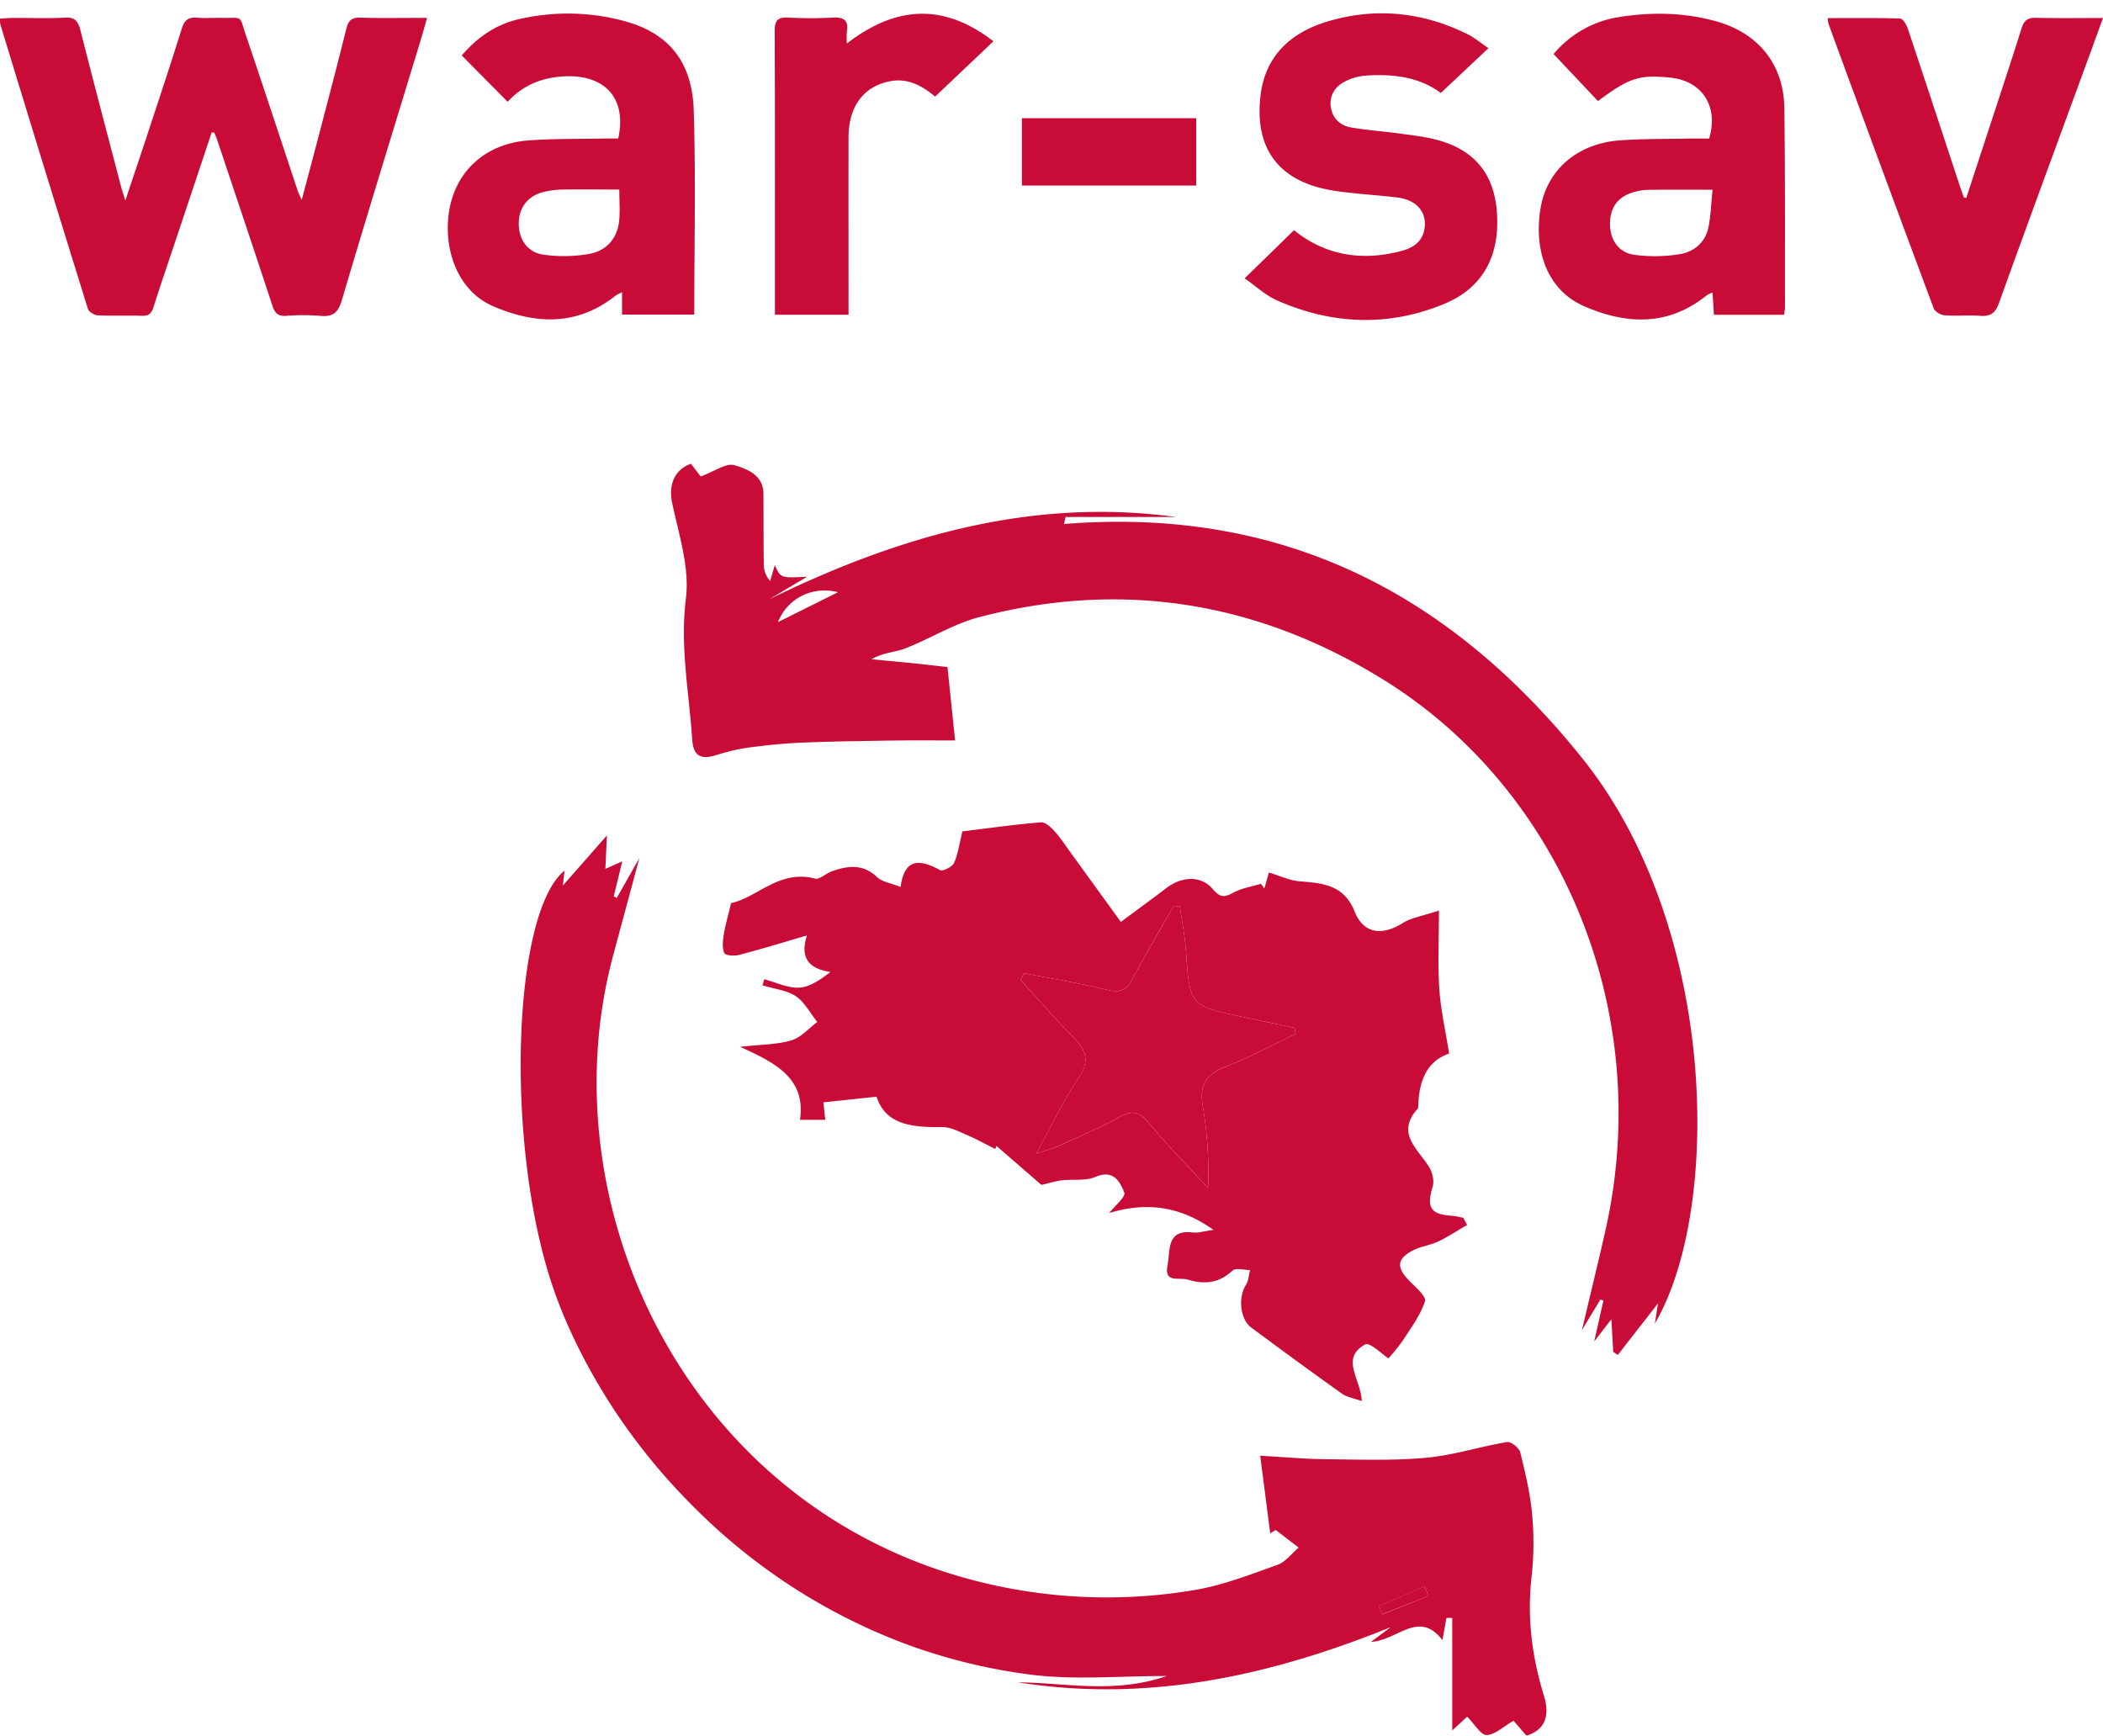
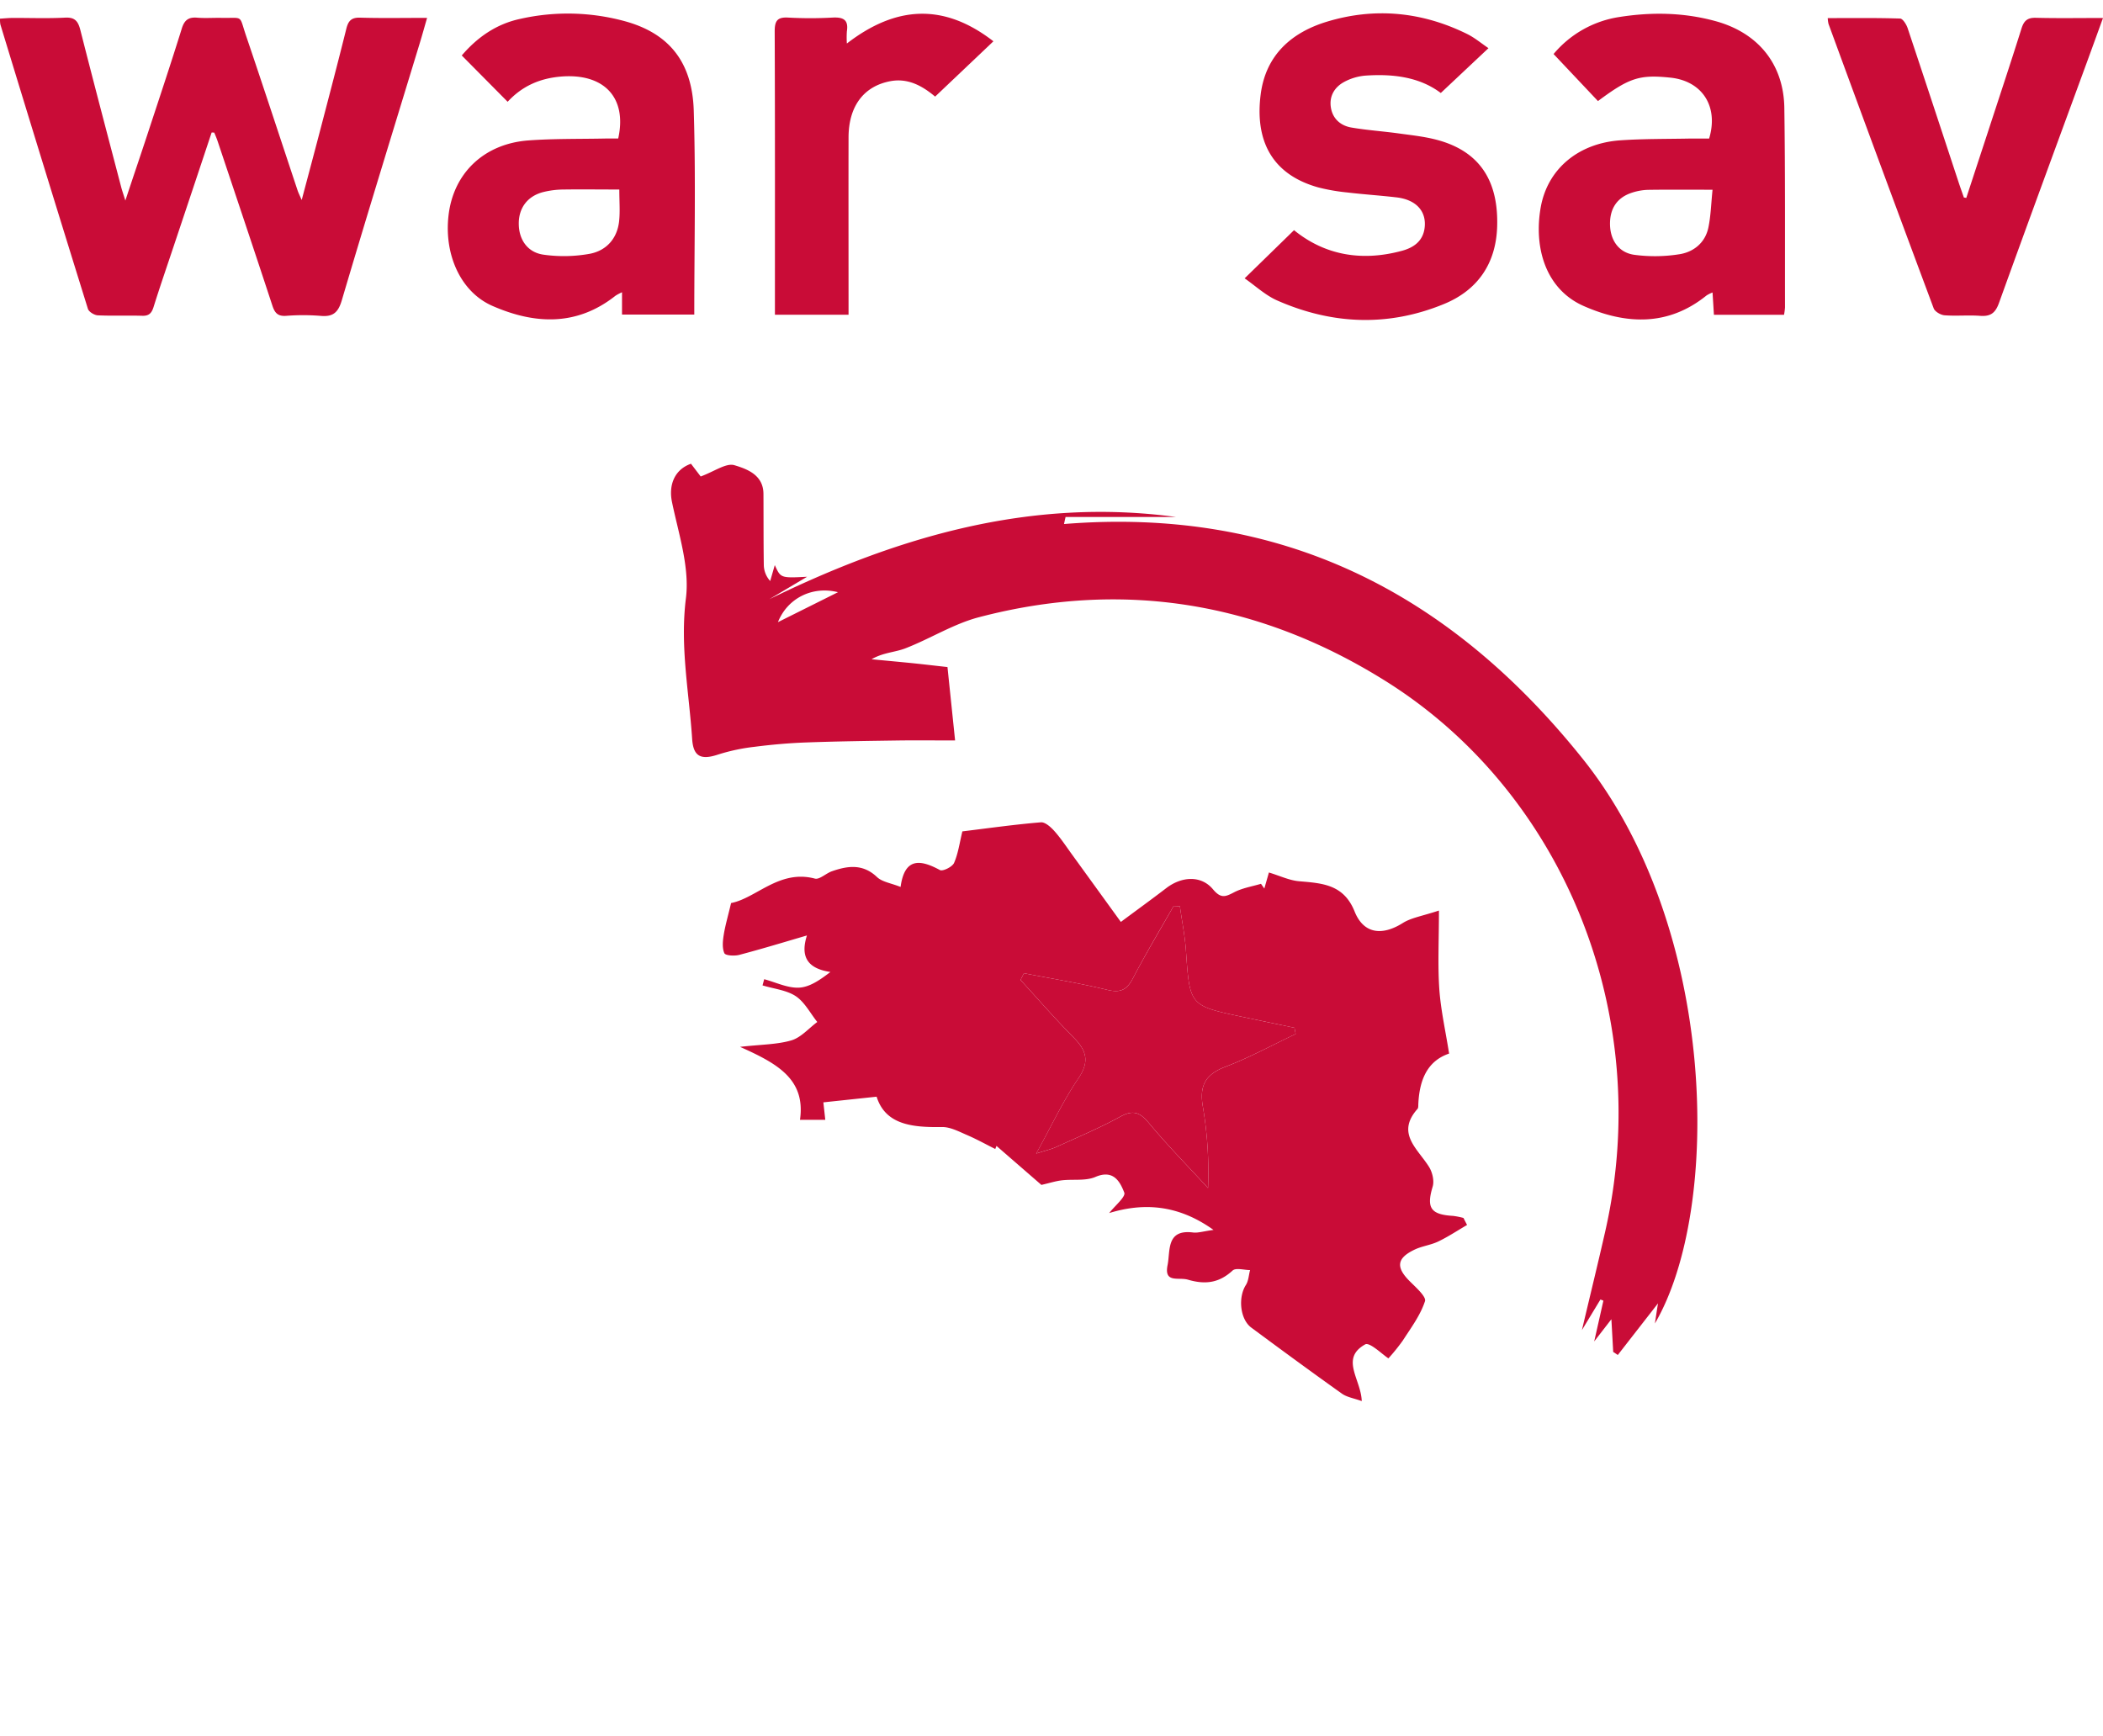
<svg xmlns="http://www.w3.org/2000/svg" id="Calque_1" data-name="Calque 1" viewBox="0 0 916.64 756.7">
  <defs>
    <style>.cls-1{fill:#c90c37;}</style>
  </defs>
  <path class="cls-1" d="M92.25,57.76Q84,82.56,75.7,107.34c-2.94,8.83-6,17.65-8.77,26.52-.81,2.54-1.92,3.89-4.85,3.8-6.49-.2-13,.11-19.49-.2-1.51-.08-3.86-1.52-4.27-2.82Q19.06,72.72.17,10.68A12.94,12.94,0,0,1,0,8.14C2,8,3.94,7.82,5.85,7.81c7.5,0,15,.27,22.49-.12C32.61,7.46,34,9.18,35,13c5.8,22.88,11.84,45.71,17.82,68.55.4,1.53.93,3,1.82,5.88C58,77.24,61.06,68.32,64,59.37c5.14-15.64,10.36-31.25,15.26-47,1.18-3.78,3.09-5,6.81-4.65,3.48.28,7,0,10.49.07,9.77.19,7.51-1.58,10.76,8,7.59,22.35,14.92,44.79,22.38,67.19.35,1.07.87,2.07,1.8,4.21,3-11.29,5.73-21.48,8.39-31.69,3.74-14.32,7.5-28.63,11.07-43,.85-3.4,2.21-4.92,6-4.8,9.46.28,18.94.09,29.2.09-1.2,4.14-2.15,7.59-3.19,11-11.39,37.38-22.92,74.71-34,112.16-1.59,5.36-3.89,7.27-9.32,6.74a94.83,94.83,0,0,0-15,0c-3.54.23-4.87-1.25-5.91-4.41C110.9,109.4,102.9,85.6,94.94,61.79c-.46-1.37-1-2.69-1.57-4Z" />
  <path class="cls-1" d="M639.45,534c-4.18,2.44-8.23,5.14-12.58,7.22-3.33,1.59-7.22,2-10.54,3.65-7.53,3.68-7.88,7.59-2,13.53,2.7,2.72,7.44,6.85,6.78,8.84-2,6.12-6.1,11.62-9.68,17.16a81.67,81.67,0,0,1-6.26,7.75c-2.5-1.59-8.17-7.18-10.12-6.09-11.05,6.17-1.8,15.22-1.5,24.72-3.39-1.23-6.43-1.67-8.65-3.25-13.27-9.44-26.4-19.08-39.49-28.78-4.94-3.67-5.82-13.18-2.37-18.57,1.16-1.82,1.25-4.33,1.83-6.52-2.6,0-6.2-1.09-7.61.2-5.88,5.42-11.88,6.22-19.44,4-4.11-1.22-10.53,1.67-8.91-6.35,1.26-6.25-.69-15.7,11.08-14.23,2.17.27,4.47-.52,8.94-1.12-15.81-11.33-30.94-11.79-45.47-7.35,2.42-3.12,7.29-7.09,6.58-8.92-1.84-4.75-4.71-10.2-12.57-6.83-4.29,1.84-9.73.91-14.62,1.48-2.7.32-5.33,1.17-8.93,2l-19.58-17c-.18.45-.36.9-.53,1.35-4-2-8-4.22-12.1-6-3.6-1.53-7.44-3.64-11.15-3.58-12.85.2-24.61-.95-28.47-13.23l-23.21,2.47c.23,2.08.51,4.59.84,7.62H348.69c2.59-17.87-10.17-24.65-26.12-31.81,9.35-1.06,16.17-1,22.41-2.84,4.17-1.25,7.53-5.25,11.25-8-3.08-3.85-5.51-8.69-9.42-11.28s-9.57-3.2-14.44-4.67l.72-2.7c5.06,1.34,10.17,3.91,15.16,3.68,4.67-.21,9.2-3.39,13.7-6.83-10.92-1.63-12.88-7.56-10.23-15.92-10.24,3-19.82,5.92-29.51,8.47-2.06.54-6,.33-6.48-.74-1-2.21-.71-5.29-.29-7.91.64-4.08,1.83-8.08,3.22-13.95,11-2.12,21-14.76,36.52-10.66,2,.54,4.83-2.29,7.41-3.19,6.91-2.41,13.48-3.35,19.66,2.51,2.28,2.16,6.14,2.66,10.29,4.32,1.73-12.73,8.43-12.1,17.15-7.36,1.22.67,5.4-1.39,6.15-3.09,1.81-4.12,2.41-8.77,3.63-13.77,11.17-1.36,22.67-3,34.22-3.95,1.9-.16,4.43,2.16,6,3.94,2.89,3.26,5.28,6.95,7.86,10.48l21,29c7-5.2,13.46-9.88,19.8-14.74,6.71-5.14,15.2-5.66,20.35.51,3.48,4.16,5.44,3.28,9.22,1.31,3.57-1.87,7.78-2.52,11.71-3.7l1.46,2.07,2-7c4.78,1.44,8.88,3.44,13.12,3.81,10.14.88,19.47,1.32,24.24,13.21,3.94,9.79,12,10.66,21,5,3.68-2.3,8.37-3,15.75-5.43,0,13.08-.56,23.69.16,34.22.64,9.18,2.72,18.26,4.27,28.13-9.84,3.34-13,12-13.43,22.24,0,.62,0,1.44-.3,1.83-9.58,10.72.08,17.43,5,25.36,1.44,2.34,2.32,6,1.57,8.56-2.78,9.23-.94,12.21,8.93,12.77a33.48,33.48,0,0,1,4.48.89ZM446.29,424.26c-.49,1-1,2-1.46,2.95,7.69,8.4,15.15,17,23.16,25.11,5.66,5.72,7,10.52,2,17.86-6.57,9.66-11.55,20.39-18.34,32.7,4.32-1.39,6.61-1.89,8.69-2.84,9.36-4.28,18.9-8.27,27.9-13.21,5.61-3.09,8.58-2,12.52,2.73,8.17,9.81,17.14,18.94,25.79,28.35a171.81,171.81,0,0,0-2.24-35.39c-1.63-9.21,1.06-14.14,9.88-17.5,10.48-4,20.4-9.45,30.56-14.27-.18-.91-.36-1.82-.53-2.72q-11.28-2.36-22.55-4.72c-23.19-4.89-23.08-4.9-24.74-28.84-.45-6.5-1.75-12.93-2.65-19.4l-2.72-.13c-6,10.49-12.18,20.84-17.75,31.53-2.63,5-5.41,6.44-11.11,5.06C470.68,428.61,458.44,426.63,446.29,424.26Z" />
  <path class="cls-1" d="M221.27,44.37l-20-20.19c6.73-7.86,15-13.71,25.43-15.94a94.32,94.32,0,0,1,46.46,1.23c18.49,5.34,28.58,17.61,29.23,38.76.91,29.44.23,58.93.23,88.89H271.12v-9.71a19.86,19.86,0,0,0-2.85,1.51c-16.9,13.4-35.32,12.46-53.66,4.42-13.83-6.07-21-22.26-19.14-39.12,2-18.59,15.39-31.55,34.84-33,11.11-.82,22.29-.6,33.44-.83,1.95,0,3.9,0,5.71,0,4-18-6.34-28.59-25.08-27C235.34,34.17,227.65,37.46,221.27,44.37Zm48.67,38.25c-8.32,0-16.28-.11-24.23,0a37.48,37.48,0,0,0-9.33,1.21c-6.66,1.88-10.29,7-10.26,13.66,0,6.93,3.81,12.6,10.86,13.54a63.4,63.4,0,0,0,20.16-.41c7.17-1.39,11.92-6.63,12.72-14.27C270.31,92.14,269.94,87.8,269.94,82.62Z" />
  <path class="cls-1" d="M777.61,137.23H747.05c-.2-3.31-.38-6.26-.6-9.73a13.94,13.94,0,0,0-2.63,1.31c-16.85,13.62-35.39,12.62-53.62,4.55-16.4-7.27-21.77-25.26-18.64-43,3-16.79,16.46-27.91,34.63-29.18,10.12-.71,20.3-.57,30.45-.78,2.82,0,5.63,0,8.32,0,4.22-14-3-25.1-16.87-26.55-13.43-1.39-17.87,0-31.58,10.21L677.16,23.55A46.45,46.45,0,0,1,705.85,7.41c13.93-2.19,27.85-2,41.6,1.72,18.67,5,30,18.63,30.29,37.89.42,29,.24,58,.29,87A28.46,28.46,0,0,1,777.61,137.23ZM746.45,82.71c-10.23,0-19.2-.08-28.16.05a24.57,24.57,0,0,0-6.84,1.2c-6.58,2.08-9.83,6.92-9.69,14,.15,6.79,3.84,12.22,10.67,13.13a67.74,67.74,0,0,0,19.7-.28c6.12-1,11.1-5,12.49-11.54C745.7,94.14,745.82,88.81,746.45,82.71Z" />
  <path class="cls-1" d="M648.78,21,628,40.54c-9.26-7-20.86-8.4-32.84-7.58a23.59,23.59,0,0,0-9.39,2.82c-4,2.2-6.37,6-5.72,10.79.68,5,4.07,8.13,8.85,9,6.88,1.19,13.87,1.64,20.79,2.6,5.58.77,11.25,1.36,16.68,2.81,19.78,5.28,26.77,19.27,26.2,37.79-.49,16.06-8.45,27.71-23.16,33.75-24.29,10-48.76,9-72.68-1.52-5.19-2.28-9.56-6.43-14.23-9.66l21.53-21c13.45,10.94,29.52,13.73,47,9,5-1.34,9.19-4.12,9.92-10,.89-7.24-3.68-12.3-12.26-13.3-7.11-.83-14.26-1.29-21.36-2.13a84.07,84.07,0,0,1-12.76-2.22c-21.22-5.94-27.5-21.64-25.07-40.56C551.7,24,562.93,14.14,578.38,9.45c20.85-6.33,41.45-4.33,61.09,5.36C642.68,16.39,645.5,18.76,648.78,21Z" />
-   <path class="cls-1" d="M246.05,379.53c-.36,3.32-.58,5.33-.71,6.51l19.21-21.87c-.24,5-.43,9.17-.68,14.59l7.35-3.27-3.7,15.27,1.31.65,9.85-17.32c-4.23,15.72-7.86,29.14-11.46,42.57-30.26,112.9,36.71,251,174.14,276a229.47,229.47,0,0,0,79.28.49c12.35-2.07,24.33-6.75,36.22-11,3.51-1.25,6.15-4.94,9.19-7.5l-10-7.68-2.39,1.47c-1.39-10.76-2.78-21.51-4.37-33.84,10.62.59,19.58,1.43,28.55,1.52,14.61.14,29.3.69,43.8-.63,11.84-1.08,23.42-4.88,35.22-6.86,1.7-.29,5.29,2.54,5.77,4.48,2.23,9,4.37,18,5.2,27.2a136.35,136.35,0,0,1-.26,27.1c-2,17.7.13,34.69,5.34,51.66,2.07,6.73,2.23,14.52-7.57,17.56l-5.62-6.5c-4.62,2.65-8.14,6.15-11.74,6.23-2.49.06-5.09-4.6-8.48-8l-6.51,6V705.31l-2.54,0L628.73,715c-10.38-13.5-19.54.19-31.16.74l8.63-6.42c-52.27,21.17-105.8,33.05-162.46,24.06,20.75.17,41.72,5.12,64.81-2.75-21.26,0-40.06,1.74-58.38-.49A246.9,246.9,0,0,1,395,716.75a256.64,256.64,0,0,1-50.74-25.67,261,261,0,0,1-43.3-35.59A267,267,0,0,1,265.36,611c-10.06-16-18.84-33.28-24.78-51.13C220.11,498.31,223.32,398.08,246.05,379.53ZM622.64,695.71c-.54-1.38-1.08-2.76-1.63-4.14l-20,8.58c.5,1.2,1,2.41,1.49,3.61Z" />
  <path class="cls-1" d="M512.65,225.38h-48.2c-.22,1-.45,2-.67,3.06,94.57-7.6,167.94,29.68,226.07,102.34,59.08,73.83,60.58,196.57,31.47,246.17.51-3.3,1-6.61,1.36-8.78l-17.53,22.51-2-1.33c-.23-4.18-.46-8.35-.79-14.26l-7.49,9.68c1.7-7.54,2.86-12.65,4-17.77l-1.28-.51-8.07,13.33c3.84-16.24,7.15-29.75,10.22-43.31,21.54-95.31-19.11-191.35-95.36-239.34-54.82-34.5-114.57-44.69-177.78-28.08-11.08,2.92-21.19,9.38-32,13.55-4.53,1.75-9.72,1.81-14.7,4.75,5.31.51,10.62,1,15.93,1.52s10.53,1.15,17.15,1.88c1.07,10.35,2.16,20.76,3.32,32-8.68,0-16.36-.09-24,0-13.63.2-27.26.37-40.89.87-7.45.27-14.9.92-22.3,1.87a83.91,83.91,0,0,0-16.05,3.38c-7.45,2.49-10.86,1-11.37-6.77-1.34-20.38-5.35-40.35-2.72-61.3,1.7-13.54-3.19-28.08-6.07-42-1.51-7.29,1-14.11,8.28-16.68l4.23,5.55c6-2.2,11.11-6,14.71-4.91,5.51,1.66,12.6,4.22,12.65,12.48.06,10.28,0,20.56.15,30.84a10.59,10.59,0,0,0,2.79,7.16l2-6.94c2.57,5.68,2.57,5.68,14.08,5.09l-16.47,9.79C391.43,233.82,449.54,216.82,512.65,225.38ZM339.08,271.22l26.18-13.06C354.11,255.34,343.27,260.75,339.08,271.22Z" />
  <path class="cls-1" d="M857.05,86.28q4.56-13.92,9.13-27.84c5-15.34,10.1-30.65,14.93-46,1.07-3.41,2.61-4.78,6.28-4.68,9.46.24,18.92.08,29.25.08-2.46,6.77-4.64,12.81-6.85,18.84C896.92,61.77,884,96.87,871.3,132.08c-1.61,4.47-3.75,5.94-8.27,5.6-5.13-.38-10.34.16-15.47-.24-1.69-.13-4.17-1.59-4.71-3Q819.74,72.48,797,10.42a14.53,14.53,0,0,1-.34-2.53c10.64,0,21.08-.14,31.51.19,1.17,0,2.76,2.53,3.31,4.17C839,34.8,846.44,57.4,853.88,80c.67,2,1.41,4.06,2.12,6.09Z" />
  <path class="cls-1" d="M407.6,42.11c-5.42-4.53-11.73-8.22-19.62-6.7-11.66,2.25-18.1,11.05-18.12,24.52-.05,23.81,0,47.62,0,71.42v5.85H337.77v-5.67c0-39.29.06-78.58-.1-117.87,0-4.47,1.07-6.25,5.79-6a178.11,178.11,0,0,0,19.47,0c4.61-.23,7,.94,6.2,6a39,39,0,0,0,0,5.31C390.4,2.55,411.28,1.16,433,18Z" />
-   <path class="cls-1" d="M521.41,80.89h-76V51.53h76Z" />
  <path class="cls-1" d="M446.29,424.26c12.15,2.37,24.39,4.35,36.41,7.27,5.7,1.38,8.48,0,11.11-5.06,5.57-10.69,11.79-21,17.75-31.53l2.72.13c.9,6.47,2.2,12.9,2.65,19.4,1.66,23.94,1.55,23.95,24.74,28.84q11.26,2.38,22.55,4.72c.17.9.35,1.81.53,2.72C554.59,455.57,544.67,461,534.19,465c-8.82,3.36-11.51,8.29-9.88,17.5a171.81,171.81,0,0,1,2.24,35.39c-8.65-9.41-17.62-18.54-25.79-28.35-3.94-4.73-6.91-5.82-12.52-2.73-9,4.94-18.54,8.93-27.9,13.21-2.08.95-4.37,1.45-8.69,2.84,6.79-12.31,11.77-23,18.34-32.7,5-7.34,3.66-12.14-2-17.86-8-8.08-15.47-16.71-23.16-25.11C445.32,426.23,445.8,425.25,446.29,424.26Z" />
-   <path class="cls-1" d="M622.64,695.71l-20.19,8c-.5-1.2-1-2.41-1.49-3.61l20-8.58C621.56,693,622.1,694.33,622.64,695.71Z" />
  <path class="cls-1" d="M339.08,281.19c4.19-10.47,15-15.89,26.18-13.06Z" />
</svg>